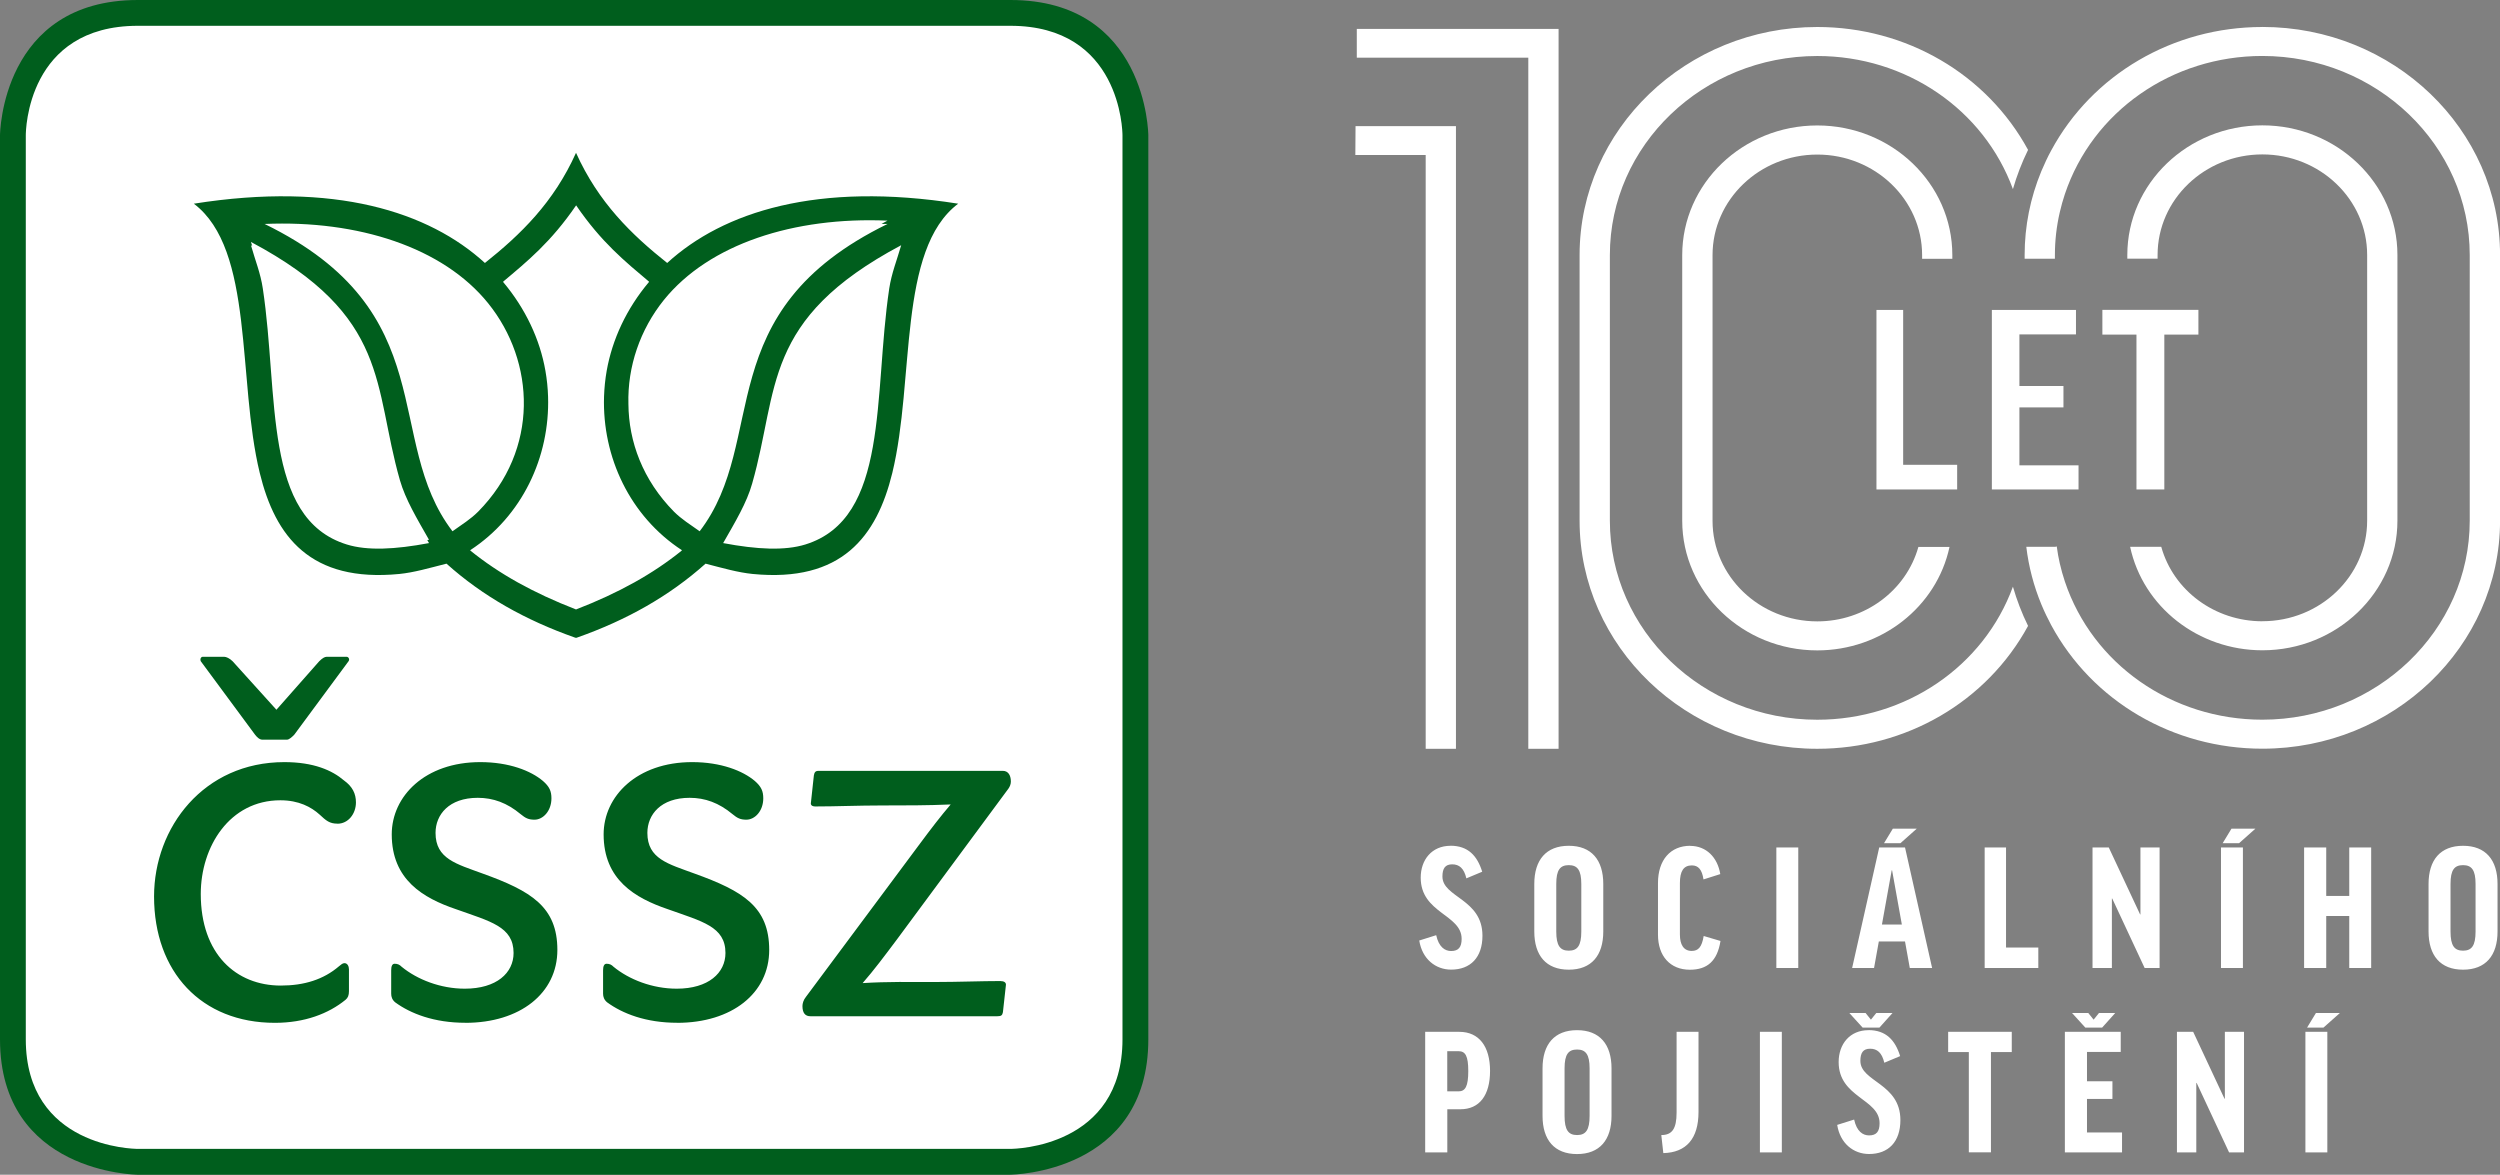
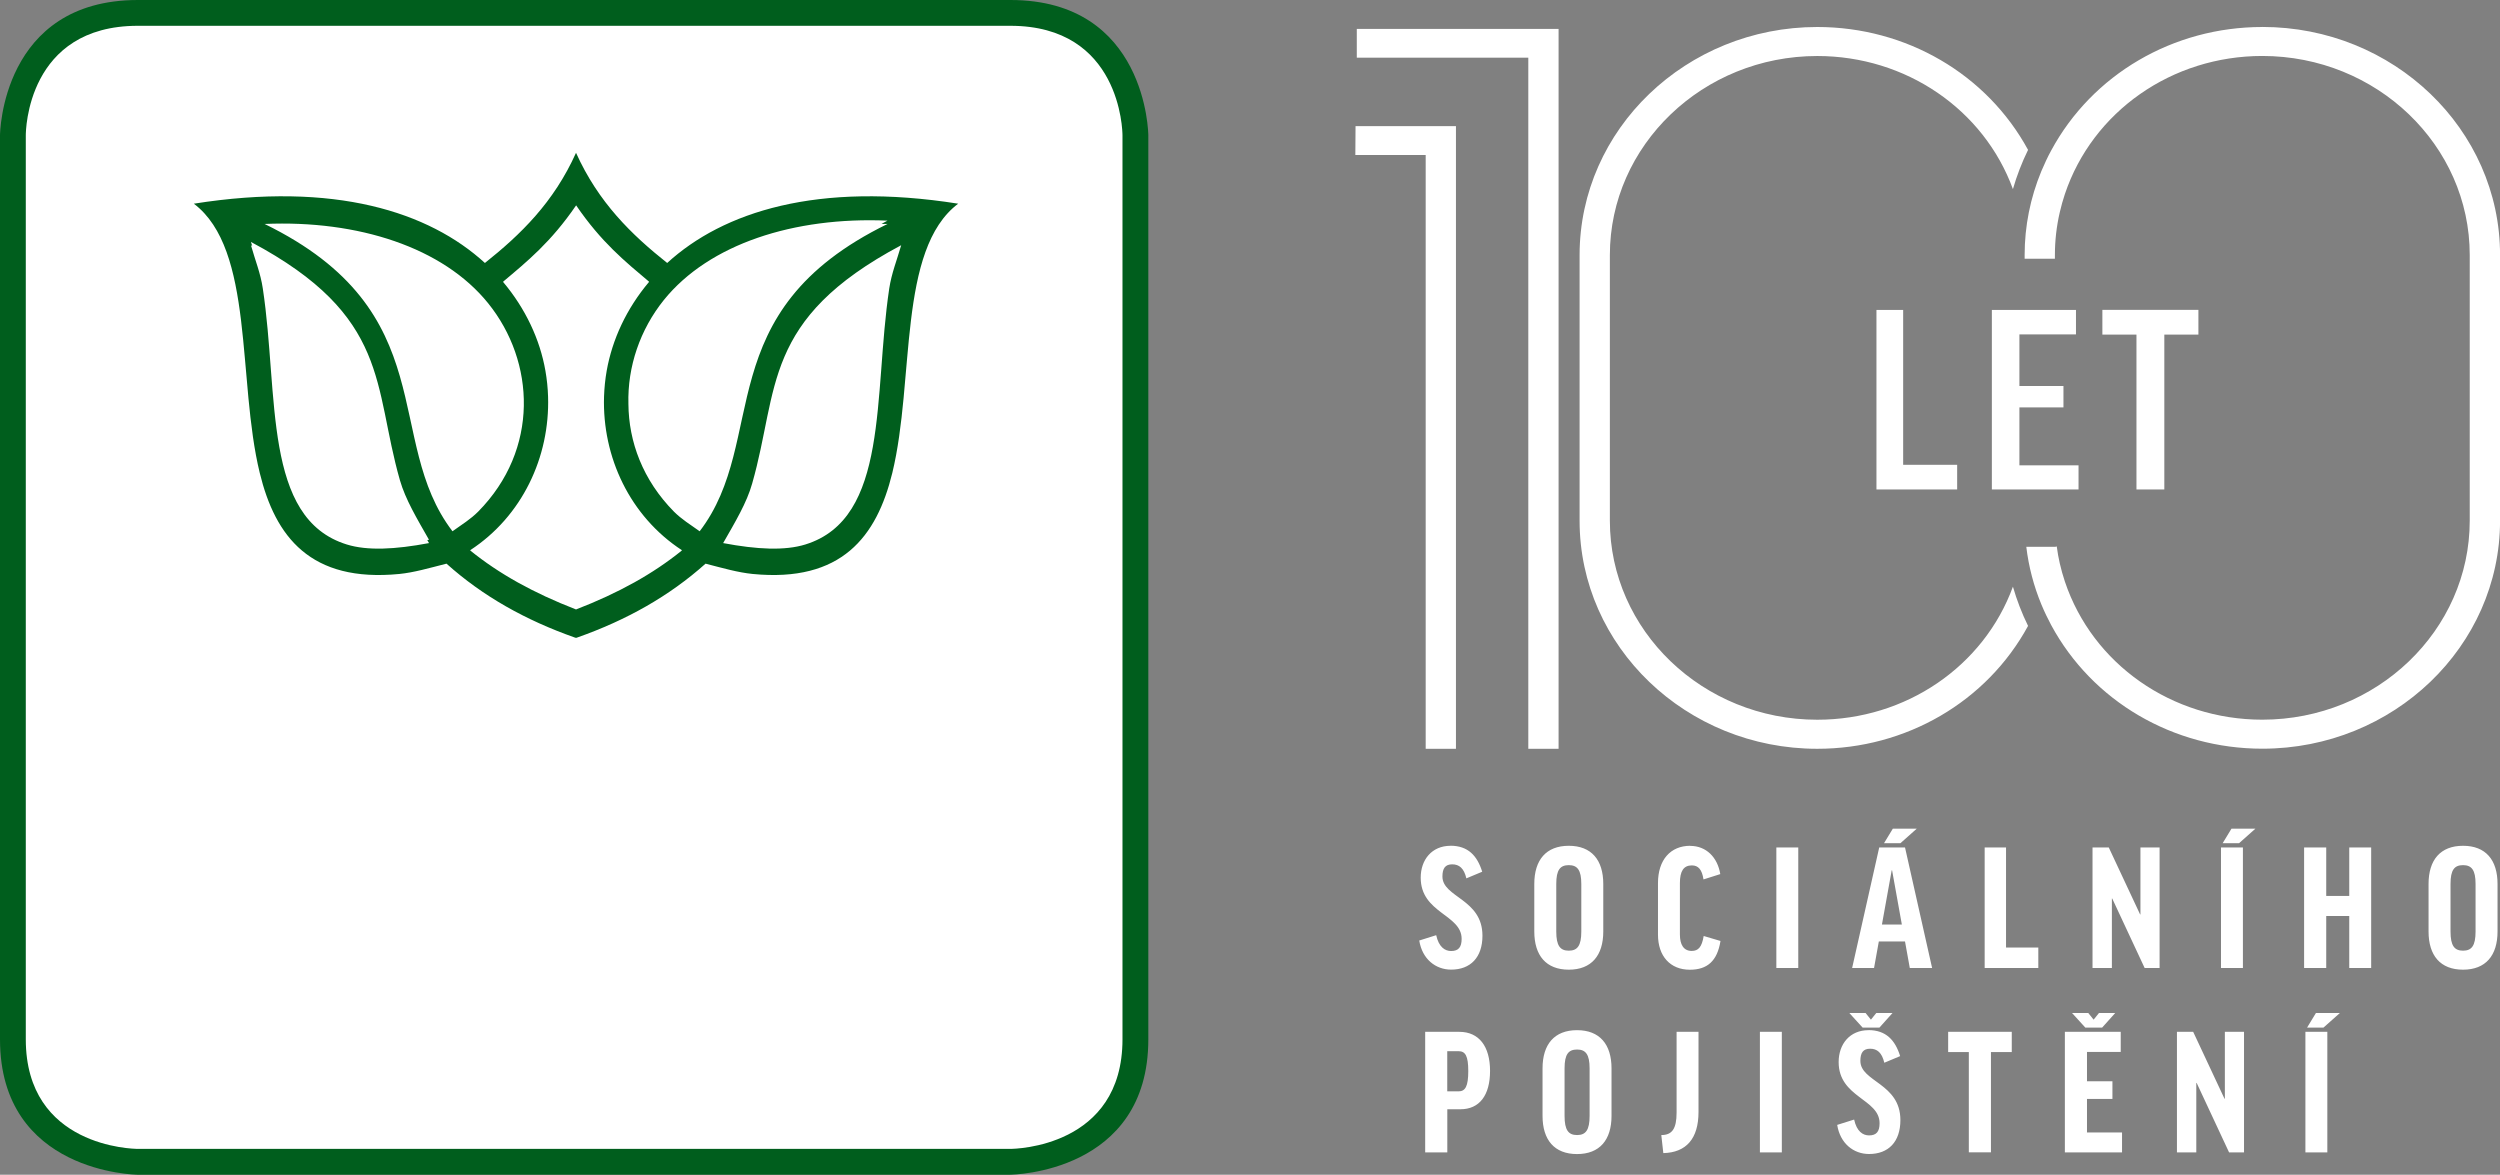
<svg xmlns="http://www.w3.org/2000/svg" id="Vrstva_1" viewBox="0 0 497.2 233.63">
  <rect x="0" y="0" width="497.2" height="233.63" fill="#808080" stroke="none" />
  <defs>
    <style>.cls-1{fill:#005e1d;}.cls-2{fill:#fff;}</style>
  </defs>
  <path class="cls-2" d="M225.81,206.71V26.92s0-24.36-24.87-24.36H27.43C2.57,2.57,2.57,26.92,2.57,26.92v179.78c0,24.35,24.86,24.35,24.86,24.35h173.52s24.87,0,24.87-24.35" />
  <path class="cls-1" d="M27.43,5.13C5.39,5.13,5.13,26.03,5.13,26.92v179.78c0,21.45,21.39,21.79,22.3,21.79h173.51c.9,0,22.3-.34,22.3-21.79V26.92c0-.88-.36-21.79-22.3-21.79H27.43ZM200.94,233.63H27.43c-.27,0-27.43-.31-27.43-26.92V26.92C0,26.65.31,0,27.43,0h173.52c27.12,0,27.43,26.65,27.43,26.92v179.78c0,26.61-27.16,26.92-27.43,26.92" />
  <path class="cls-1" d="M175.32,44.54c.4,0,.79-.01,1.2,0-35.84,17.49-23.44,42.92-37.37,61.12-1.92-1.36-3.6-2.4-5.11-3.9-6.22-6.31-9-13.92-9.06-21.4-.21-7.45,2.33-14.83,7.05-20.7,9-11.14,25.9-16.58,44.48-15.78-.43.21-.78.44-1.2.66M129.07,56.02s-.02.02-.02.03c0,.01.02.02.02.03-4.47,5.31-7.3,11.41-8.41,17.65-.3,1.71-.47,3.42-.53,5.14-.38,12.02,5.16,23.81,15.48,30.55,0,.01-.02.03-.03.04,0,0,.03.01.03.02-5.72,4.63-12.51,8.42-21.05,11.73-8.53-3.31-15.32-7.1-21.04-11.73.01,0,.03-.02.05-.02-.02-.02-.04-.03-.05-.04,10.32-6.74,15.85-18.52,15.48-30.52-.05-1.73-.23-3.45-.53-5.17-1.09-6.23-3.95-12.34-8.41-17.65,0,0,.02-.01.03-.03,0-.01-.02-.03-.03-.03,4.77-4.01,9.51-7.85,14.52-15.18,5,7.33,9.74,11.17,14.5,15.18M97.09,60.32c9.36,11.61,10.21,29.07-2,41.44-1.5,1.5-3.19,2.54-5.1,3.9-13.92-18.2-1.53-43.63-37.37-61.12,18.59-.8,35.5,4.65,44.47,15.78M50.16,48.92c-.08-.29-.17-.51-.25-.8,27.8,14.79,24.24,28.58,29.63,47.4,1.1,3.81,3.36,7.58,5.78,11.83-.12.02-.23.04-.34.05.11.2.22.4.34.61-6.77,1.28-12.27,1.54-16.34.28-16.76-5.18-13.5-29.66-16.71-50.9-.45-3.06-1.5-5.56-2.36-8.62.09.05.16.09.25.14M143.82,108.01c2.43-4.26,4.7-8.02,5.77-11.84,5.39-18.82,1.84-32.61,29.64-47.4-.88,3.05-1.91,5.55-2.38,8.62-3.18,21.24.06,45.72-16.69,50.9-4.07,1.26-9.58,1-16.34-.28M190.57,40.51c-27.97-4.43-46.73,1.6-57.88,11.79-7.08-5.63-13.68-12.02-18.13-21.91-4.44,9.89-11.04,16.28-18.12,21.91-11.15-10.19-29.9-16.22-57.89-11.79,12.08,9.12,8.6,35.02,13.11,53.55,3.09,12.67,10.07,21.82,27.77,20.09,2.9-.29,5.83-1.15,9.37-2.05,7.22,6.48,15.73,11.24,25.51,14.69l.26.07.23-.07c9.78-3.45,18.28-8.21,25.52-14.69,3.52.91,6.46,1.76,9.37,2.05,17.69,1.73,24.67-7.42,27.77-20.09,4.5-18.53,1.02-44.43,13.1-53.55" />
-   <path class="cls-1" d="M199.07,195.11c-3.86,0-8.61.19-12.96.19-4.84,0-9.7-.09-14.55.22,2.29-2.63,4.26-5.27,6.84-8.71l22.15-29.96c.29-.41.49-.9.49-1.42,0-1.31-.59-2.12-1.58-2.12h-36.7c-.6,0-.79.3-.9.91l-.58,5.37c-.11.5.19.8.88.8,4.26,0,8.41-.2,13.35-.2,4.45,0,9,0,13.56-.2-1.98,2.32-3.86,4.76-6.33,8.09l-22.45,30.17c-.5.61-.7,1.33-.7,1.83,0,1.43.59,2.03,1.58,2.03h37.19c.79,0,.98-.2,1.1-.81l.58-5.27c.11-.5-.19-.9-.98-.9M134.68,203.42c10.87,0,18.3-5.88,18.3-14.49s-5.25-11.73-14.84-15.19c-5.24-1.93-9.39-2.92-9.39-8.09,0-3.64,2.67-6.98,8.41-6.98,3.07,0,5.83,1.01,8.51,3.24.98.81,1.58,1.11,2.77,1.11,1.69,0,3.36-1.72,3.36-4.25,0-1.43-.4-2.33-1.68-3.45-2.38-2.02-6.73-3.75-12.46-3.75-10.98,0-17.61,6.78-17.61,14.37,0,9.01,6.23,12.66,12.76,14.88,6.82,2.44,11.47,3.45,11.47,8.71,0,3.96-3.37,7.1-9.69,7.1-4.85,0-9.5-1.83-12.57-4.36-.39-.4-.78-.6-1.38-.6-.49,0-.7.5-.7,1.31v4.65c0,.6.2,1.21.8,1.71,3.06,2.24,7.71,4.07,13.94,4.07M92.56,203.42c10.87,0,18.29-5.88,18.29-14.49s-5.25-11.73-14.84-15.19c-5.24-1.93-9.39-2.92-9.39-8.09,0-3.64,2.67-6.98,8.4-6.98,3.07,0,5.84,1.01,8.51,3.24.99.81,1.58,1.11,2.78,1.11,1.68,0,3.36-1.72,3.36-4.25,0-1.43-.4-2.33-1.69-3.45-2.38-2.02-6.72-3.75-12.46-3.75-10.99,0-17.61,6.78-17.61,14.37,0,9.01,6.23,12.66,12.77,14.88,6.82,2.44,11.46,3.45,11.46,8.71,0,3.96-3.37,7.1-9.7,7.1-4.84,0-9.48-1.83-12.56-4.36-.39-.4-.79-.6-1.38-.6-.51,0-.7.5-.7,1.31v4.65c0,.6.19,1.21.79,1.71,3.06,2.24,7.72,4.07,13.96,4.07M54.97,141.15l-8.7-9.63c-.6-.6-1.28-.9-1.69-.9h-4.24c-.4,0-.6.49-.4.9l10.78,14.59c.39.5.88,1,1.48,1h4.85c.49,0,1.09-.6,1.48-1l10.78-14.59c.3-.41,0-.9-.39-.9h-3.95c-.4,0-.89.3-1.49.9l-8.5,9.63ZM67.13,163.82c2.08,0,3.66-1.92,3.66-4.24,0-1.73-.69-3.15-2.37-4.36-2.38-2.03-6.04-3.65-11.87-3.65-16.02,0-25.91,12.96-25.91,26.72,0,14.99,9.39,25.13,24.03,25.13,5.93,0,10.68-1.83,14.04-4.57.5-.41.69-.91.69-1.73v-4.34c0-.61-.3-1.23-.89-1.23-.39,0-.69.31-1.09.62-3.06,2.63-6.92,3.84-11.57,3.84-8.9,0-15.92-6.26-15.92-18.22,0-9.41,5.73-18.63,15.83-18.63,3.66,0,6.13,1.33,7.8,2.84,1.3,1.21,1.98,1.81,3.57,1.81" />
  <polygon class="cls-2" points="283.54 148.92 289.56 148.92 289.56 25.09 269.59 25.09 269.55 30.83 283.54 30.83 283.54 148.92" />
  <polygon class="cls-2" points="303.95 148.92 309.97 148.92 309.97 5.75 269.84 5.75 269.84 11.47 303.95 11.47 303.95 148.92" />
-   <path class="cls-2" d="M382.26,51.47h6.02v-.74c0-14.21-12.05-25.78-26.86-25.78s-26.86,11.56-26.86,25.78v52.84c0,14.21,12.05,25.78,26.86,25.78,12.74,0,23.74-8.63,26.3-20.58h-6.19c-2.45,8.73-10.68,14.81-20.1,14.81-11.49,0-20.84-8.97-20.84-20v-52.84c0-11.03,9.35-20,20.84-20s20.84,8.97,20.84,20v.74Z" />
-   <path class="cls-2" d="M449.93,123.56c-9.42,0-17.66-6.07-20.1-14.81h-6.19c2.56,11.95,13.55,20.58,26.3,20.58,14.81,0,26.86-11.56,26.86-25.78v-52.84c0-14.21-12.05-25.78-26.86-25.78s-26.86,11.56-26.86,25.78v.74h6.02v-.74c0-11.03,9.35-20,20.84-20s20.84,8.97,20.84,20v52.84c0,11.03-9.35,20-20.84,20" />
  <path class="cls-2" d="M449.93,5.37c-17.73,0-33.82,9.42-42,24.58-.35.64-.68,1.29-.99,1.95-.33.7-.65,1.42-.96,2.15-2.2,5.33-3.32,10.94-3.32,16.66v.75h6.02v-.75c0-2.85.32-5.7.97-8.5.28-1.22.62-2.43,1.01-3.6,5.51-16.44,21.29-27.48,39.27-27.48,22.74,0,41.25,17.75,41.25,39.58v52.84c0,21.82-18.5,39.58-41.25,39.58-17.98,0-33.76-11.04-39.27-27.48-.39-1.17-.73-2.38-1.01-3.6-.25-1.07-.45-2.22-.61-3.42v.05s-.3.07-.3.07h-5.75c.47,3.94,1.48,7.8,3,11.47.3.73.63,1.45.96,2.15.32.66.65,1.31.99,1.95,8.18,15.16,24.27,24.58,42,24.58,26.06,0,47.27-20.35,47.27-45.35v-52.84c0-25.01-21.2-45.35-47.27-45.35" />
  <path class="cls-2" d="M361.42,143.14c-22.74,0-41.25-17.75-41.25-39.58v-52.84c0-21.82,18.5-39.58,41.25-39.58,17.6,0,33.1,10.59,38.91,26.47.77-2.67,1.78-5.29,3.01-7.8-8.2-15.08-24.25-24.44-41.92-24.44-26.05,0-47.25,20.34-47.27,45.33v52.89c.01,24.99,21.22,45.33,47.27,45.33,17.67,0,33.72-9.36,41.92-24.44-1.23-2.51-2.24-5.13-3.01-7.8-5.81,15.88-21.31,26.46-38.91,26.46" />
  <path class="cls-2" d="M290.22,205.21h-6.78v23.98h4.4v-8.58h2.6c3.78,0,5.9-2.75,5.9-7.63s-2.2-7.77-6.12-7.77M287.83,209.06h2.24c1.36,0,1.94.92,1.94,3.96s-.59,4.03-1.94,4.03h-2.24v-7.99ZM313.64,204.88c-4.51,0-6.86,2.82-6.86,7.59v9.46c0,4.77,2.35,7.59,6.86,7.59s6.86-2.82,6.86-7.59v-9.46c0-4.77-2.35-7.59-6.86-7.59M316.14,221.93c0,2.82-.77,3.81-2.49,3.81s-2.49-.99-2.49-3.81v-9.46c0-2.79.77-3.74,2.49-3.74s2.49.99,2.49,3.74v9.46ZM333.44,205.21v16.06c0,3.26-.92,4.47-3.04,4.47l.4,3.59c4.55-.11,7-2.86,7-8.18v-15.95h-4.36ZM350.01,229.19h4.36v-23.98h-4.36v23.98ZM371.61,204.88c-3.74,0-5.94,2.79-5.94,6.34,0,7.08,8.14,7.3,8.14,12.17,0,1.65-.62,2.42-2.09,2.42-1.25,0-2.46-.81-2.97-3.15l-3.37,1.06c.59,3.7,3.26,5.79,6.34,5.79,3.85,0,6.23-2.42,6.23-6.75,0-7.33-7.96-7.59-7.96-11.77,0-1.61.55-2.42,1.94-2.42s2.35.77,2.82,2.79l3.15-1.32c-.99-3.19-2.82-5.17-6.31-5.17M367.8,201.47l2.64,2.9h3.34l2.6-2.9h-3.23l-1.06,1.32-1.06-1.32h-3.23ZM387.45,205.21v4.03h4.11v19.94h4.4v-19.94h4.14v-4.03h-12.65ZM410.66,205.21v23.98h11.37v-3.96h-6.97v-6.67h5.06v-3.52h-5.06v-5.83h6.71v-4h-11.11ZM412.09,201.47l2.64,2.9h3.34l2.6-2.9h-3.23l-1.06,1.32-1.06-1.32h-3.23ZM432.95,205.21v23.98h3.85v-13.82h.07l6.45,13.82h2.97v-23.98h-3.81v13.31h-.07l-6.23-13.31h-3.23ZM458.5,229.19h4.36v-23.98h-4.36v23.98ZM460.59,201.47l-1.76,2.9h3.26l3.26-2.9h-4.77Z" />
  <path class="cls-2" d="M288.49,168.21c-3.74,0-5.94,2.79-5.94,6.34,0,7.08,8.14,7.3,8.14,12.17,0,1.65-.62,2.42-2.09,2.42-1.25,0-2.46-.81-2.97-3.15l-3.37,1.06c.59,3.7,3.26,5.79,6.34,5.79,3.85,0,6.23-2.42,6.23-6.75,0-7.33-7.96-7.59-7.96-11.77,0-1.61.55-2.42,1.94-2.42s2.35.77,2.82,2.79l3.15-1.32c-.99-3.19-2.82-5.17-6.31-5.17M312,168.21c-4.51,0-6.86,2.82-6.86,7.59v9.46c0,4.77,2.35,7.59,6.86,7.59s6.86-2.82,6.86-7.59v-9.46c0-4.77-2.35-7.59-6.86-7.59M314.49,185.26c0,2.82-.77,3.81-2.49,3.81s-2.49-.99-2.49-3.81v-9.46c0-2.79.77-3.74,2.49-3.74s2.49.99,2.49,3.74v9.46ZM336.16,168.21c-3.92,0-6.42,2.79-6.42,7.41v10.27c0,4.25,2.42,6.97,6.34,6.97,3.45,0,5.46-1.72,6.09-5.72l-3.34-.99c-.37,2.2-1.06,2.97-2.38,2.97-1.61,0-2.35-1.25-2.35-3.26v-10.23c0-2.38.73-3.52,2.38-3.52,1.28,0,2.02.84,2.31,2.79l3.34-1.06c-.55-3.34-2.79-5.61-5.98-5.61M353.28,192.52h4.36v-23.98h-4.36v23.98ZM373.66,187.24h5.21l.95,5.28h4.44l-5.39-23.98h-5.13l-5.39,23.98h4.36l.95-5.28ZM376.23,173.09h.07l1.94,10.78h-3.96l1.94-10.78ZM376.45,164.8l-1.76,2.9h3.26l3.26-2.9h-4.77ZM394.71,168.54v23.98h10.67v-4.07h-6.42v-19.91h-4.25ZM416.16,168.54v23.98h3.85v-13.82h.07l6.45,13.82h2.97v-23.98h-3.81v13.31h-.07l-6.23-13.31h-3.23ZM441.71,192.52h4.36v-23.98h-4.36v23.98ZM443.8,164.8l-1.76,2.9h3.26l3.26-2.9h-4.77ZM458.24,168.54v23.98h4.4v-10.34h4.58v10.34h4.36v-23.98h-4.36v9.64h-4.58v-9.64h-4.4ZM489.85,168.21c-4.51,0-6.86,2.82-6.86,7.59v9.46c0,4.77,2.35,7.59,6.86,7.59s6.86-2.82,6.86-7.59v-9.46c0-4.77-2.35-7.59-6.86-7.59M492.34,185.26c0,2.82-.77,3.81-2.49,3.81s-2.49-.99-2.49-3.81v-9.46c0-2.79.77-3.74,2.49-3.74s2.49.99,2.49,3.74v9.46Z" />
  <path class="cls-2" d="M373.19,61.63v35.72h16.05v-4.91h-10.74v-30.8h-5.31ZM396.14,61.63v35.72h17.24v-4.8h-11.76v-11.52h8.76v-4.26h-8.76v-10.27h11.25v-4.86h-16.73ZM418.12,61.63v4.92h6.78v30.8h5.54v-30.8h6.78v-4.92h-19.1Z" />
</svg>